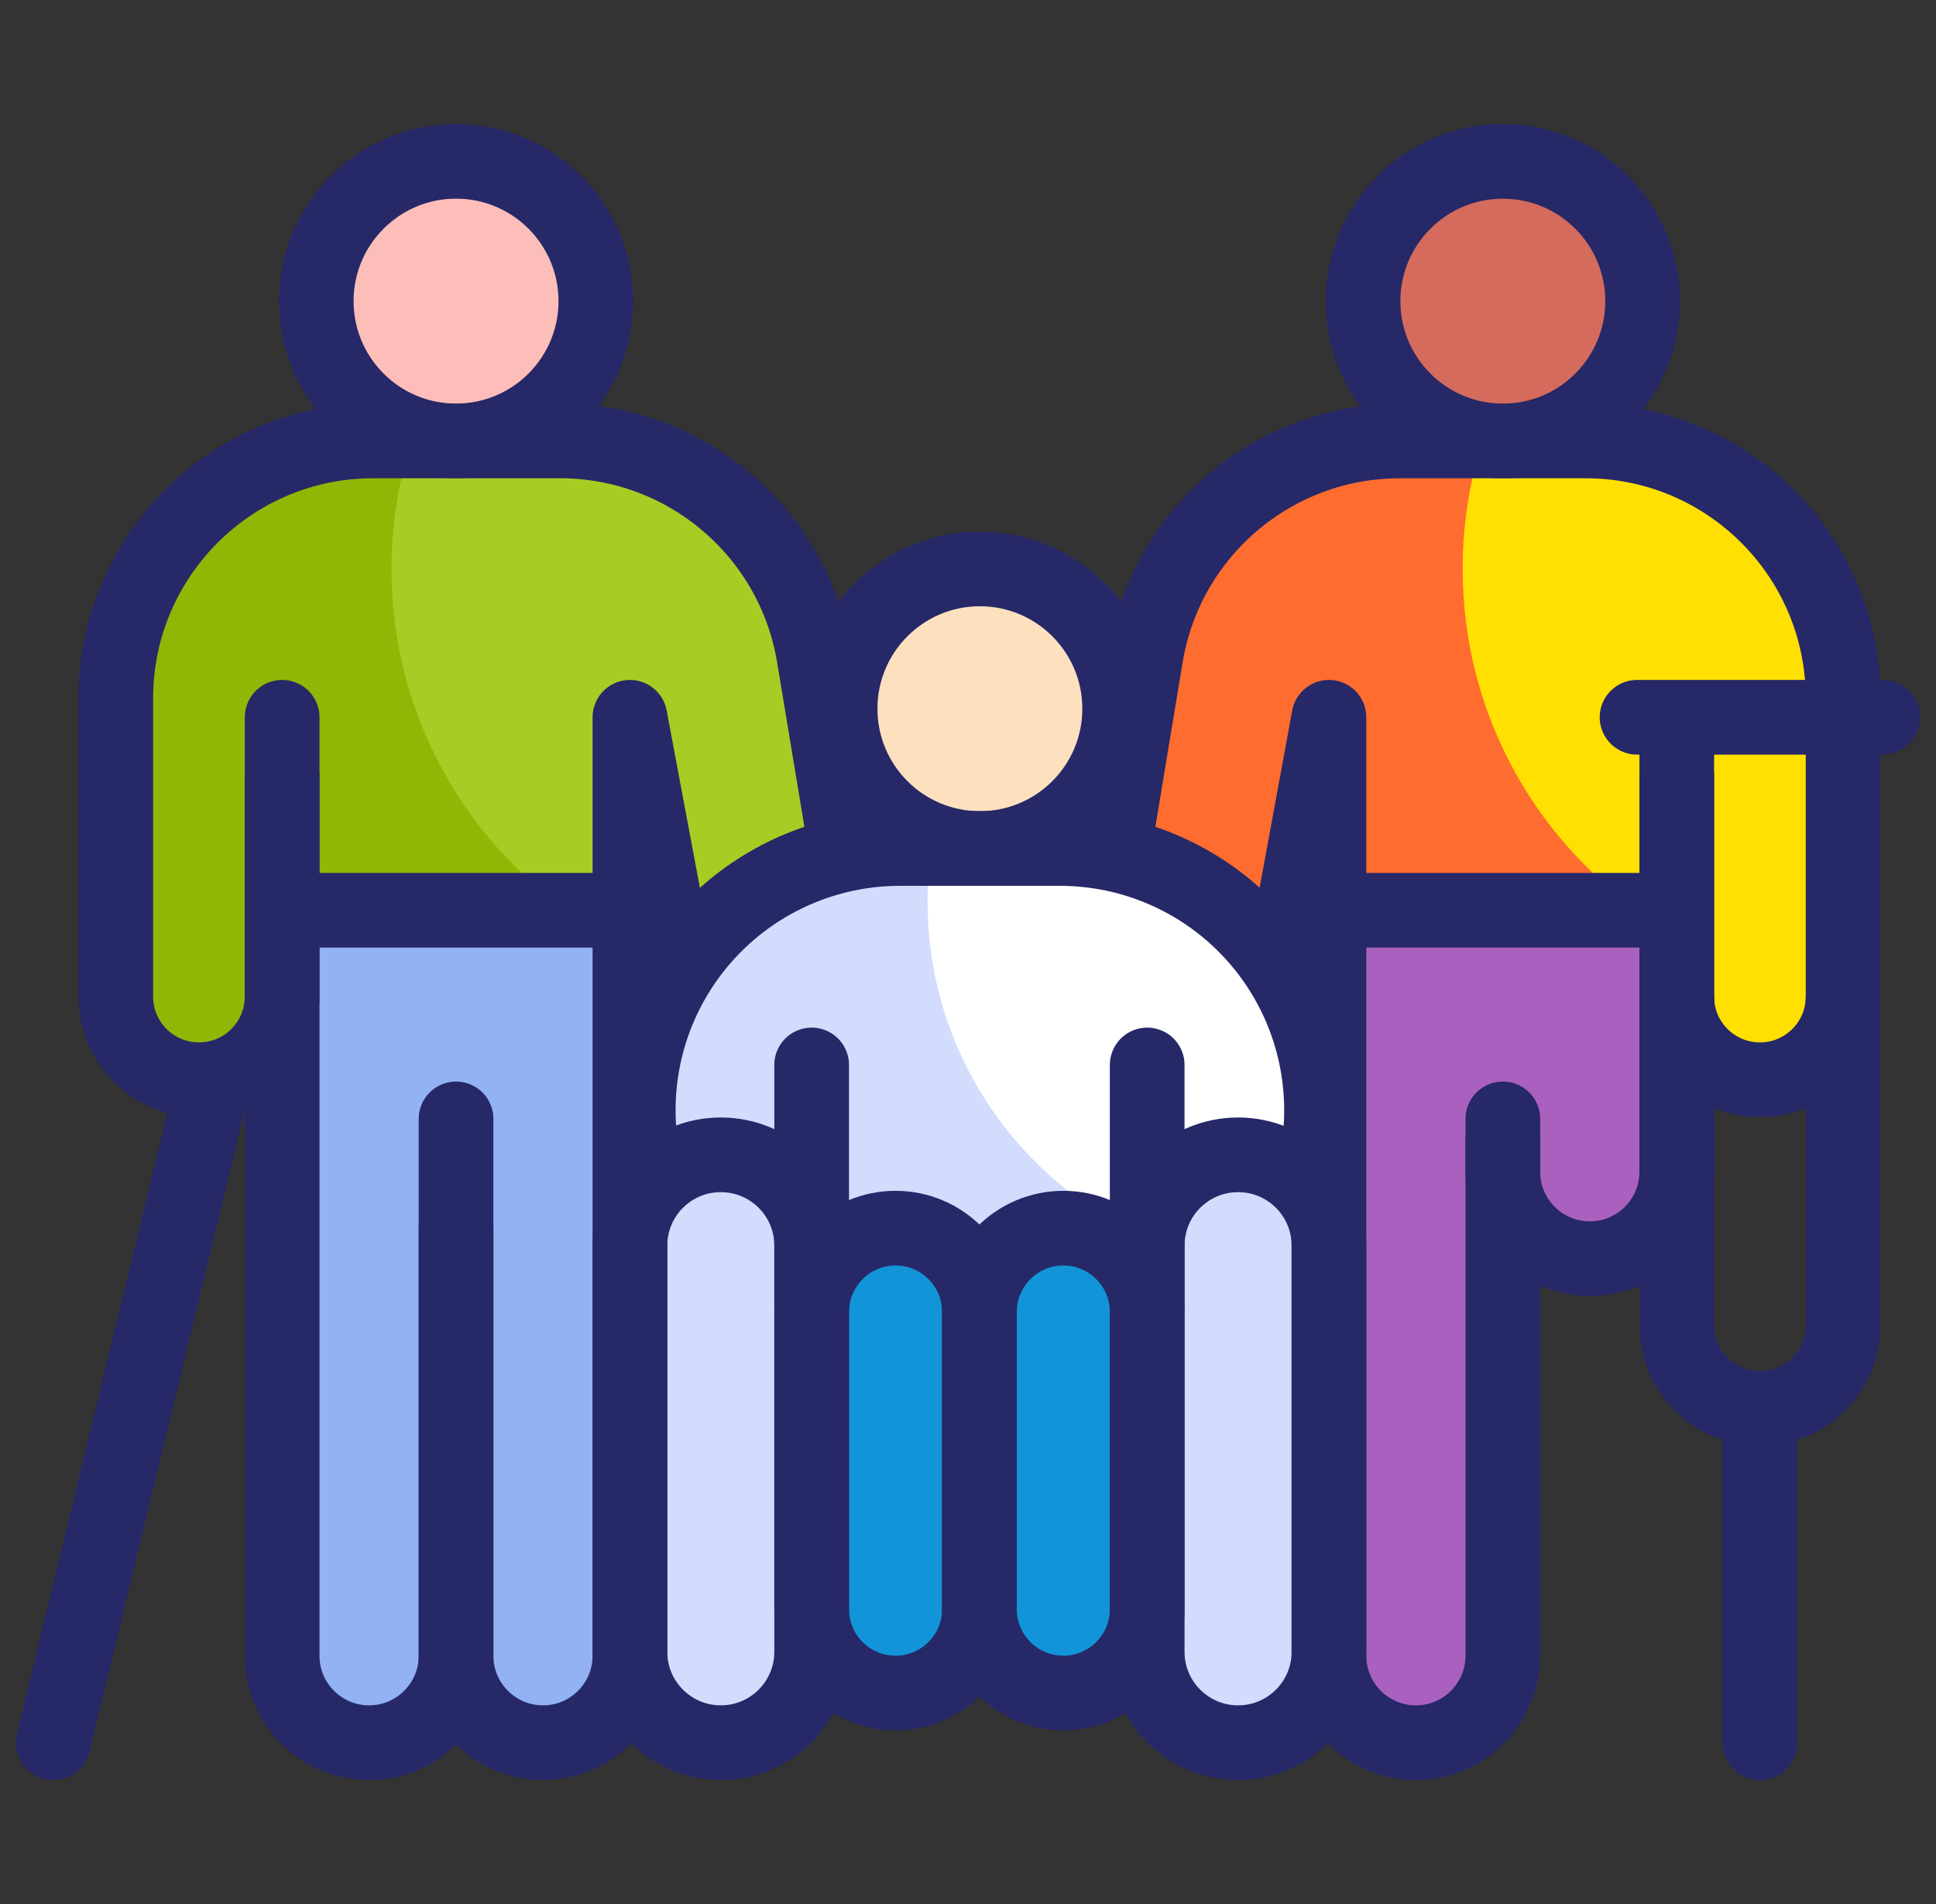
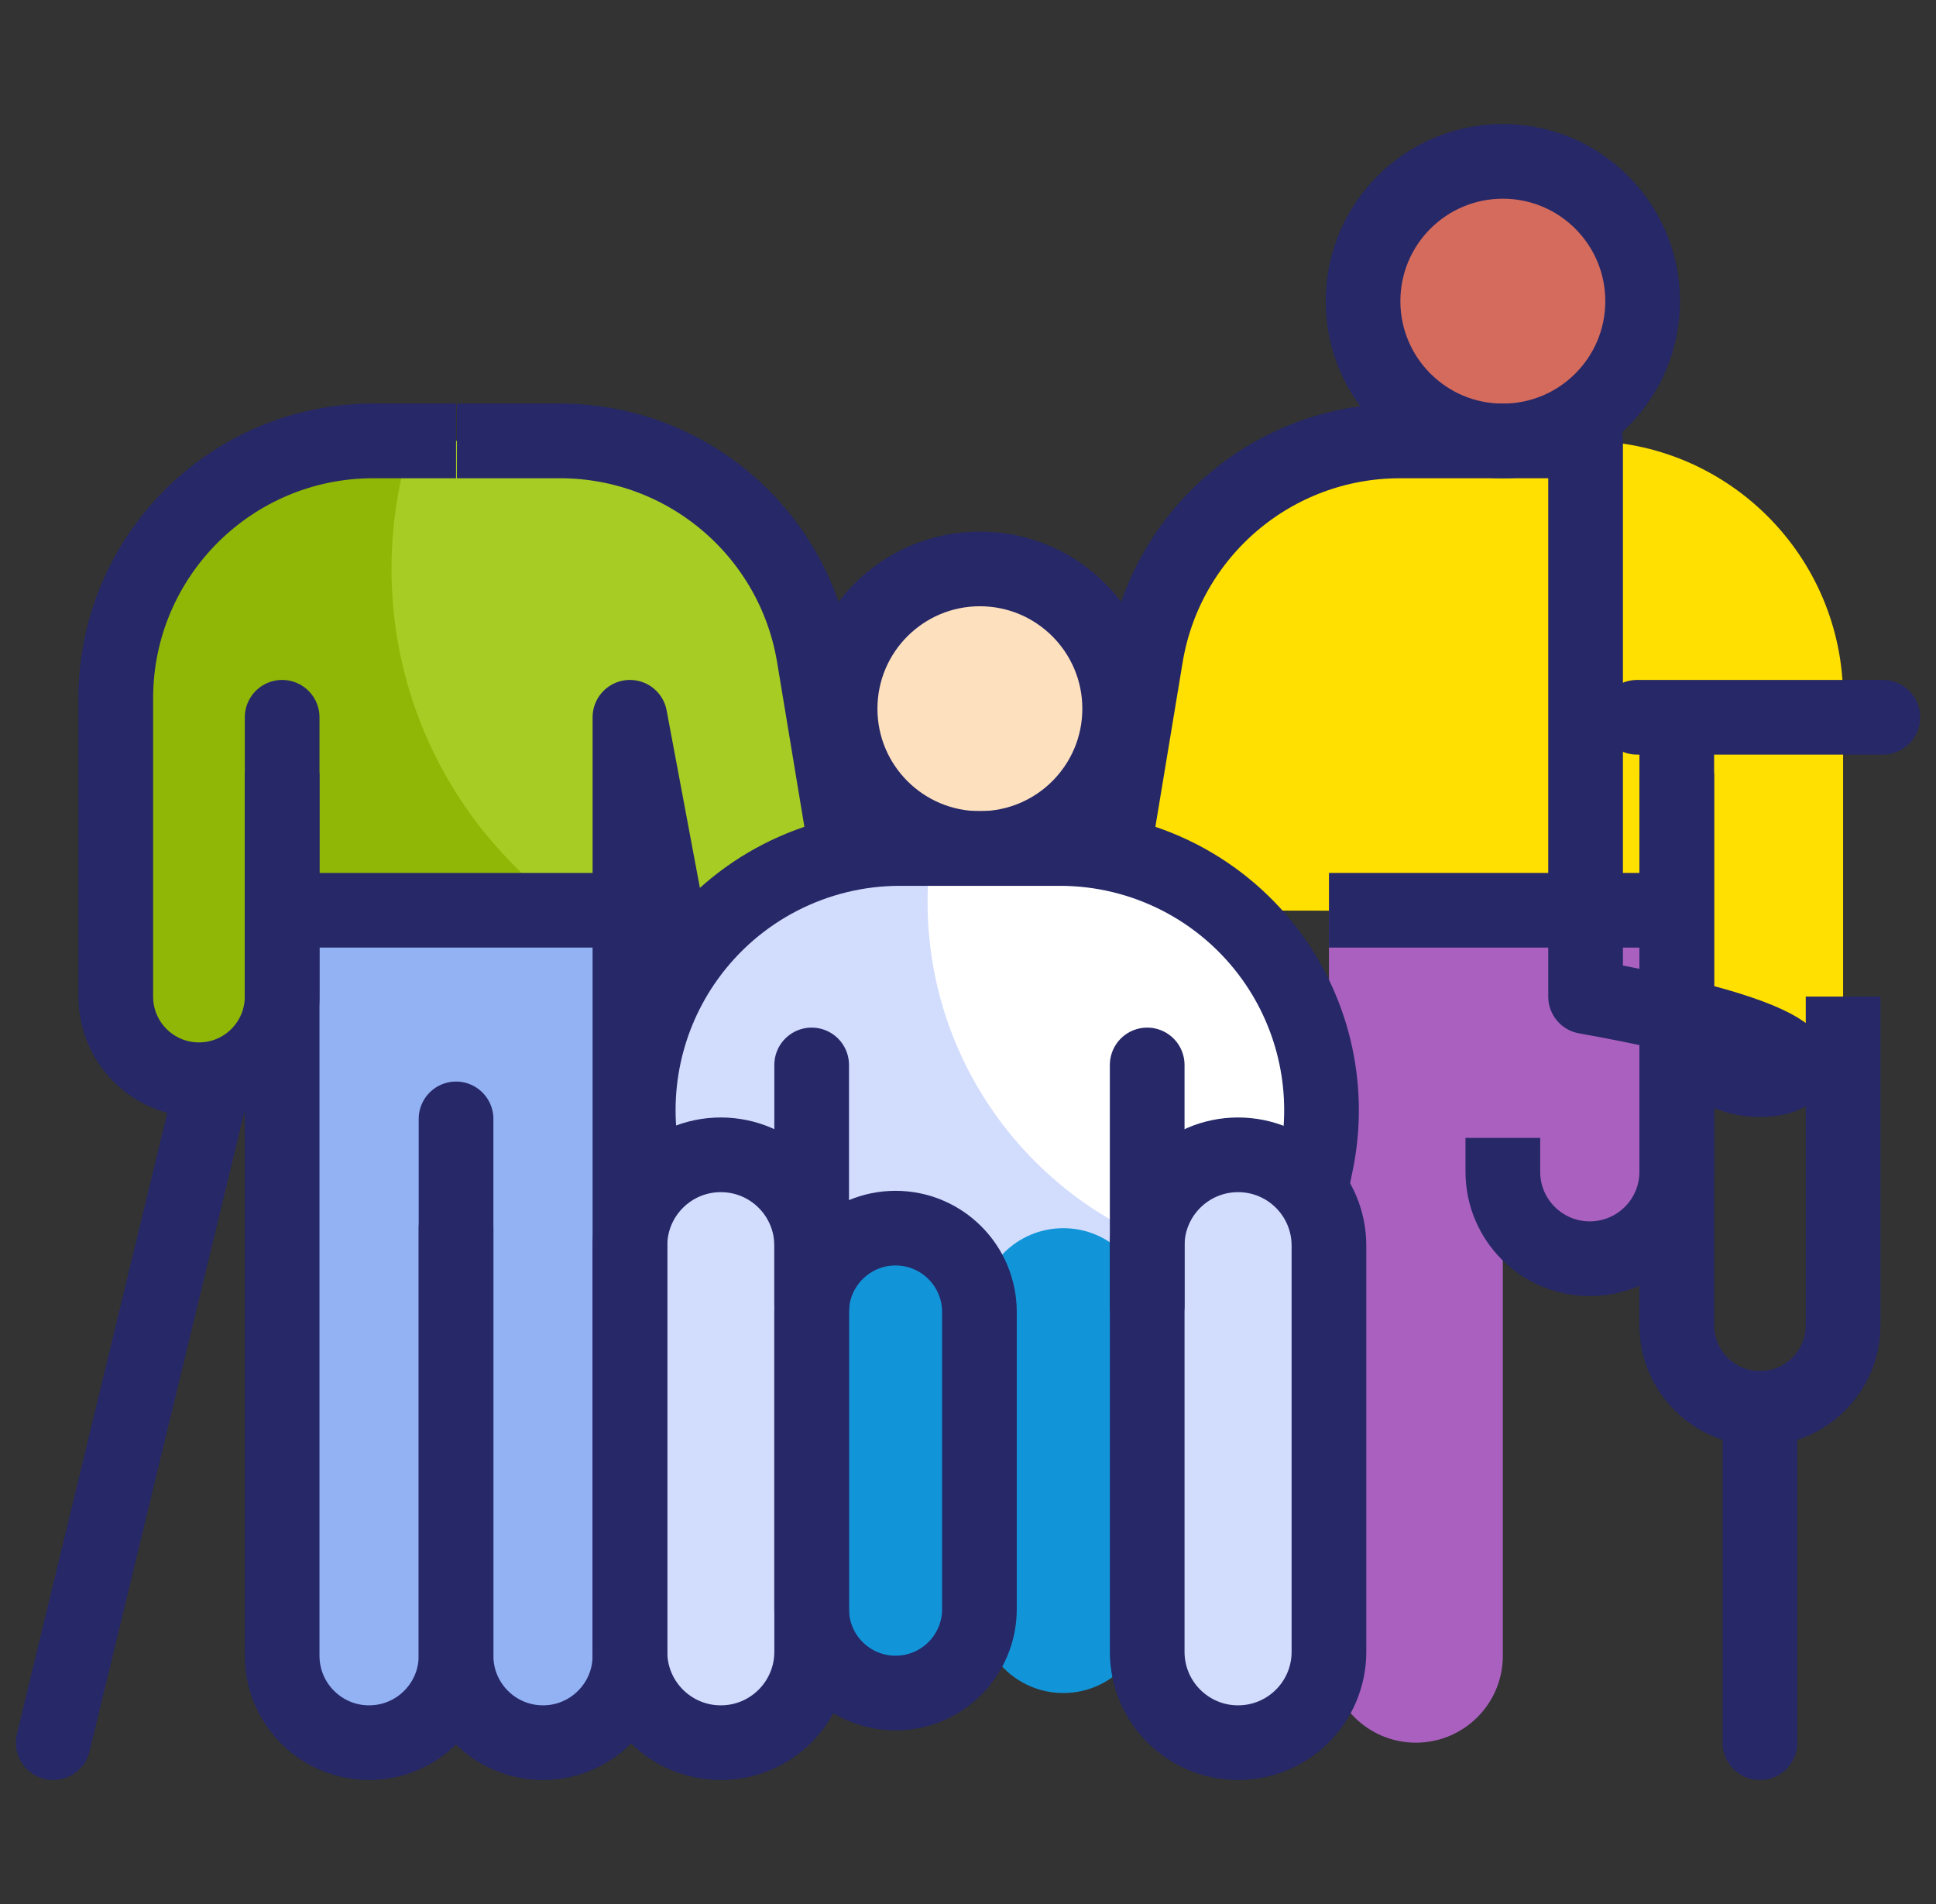
<svg xmlns="http://www.w3.org/2000/svg" width="61" height="60" viewBox="0 0 61 60" fill="none">
  <rect x="0" y="0" width="61" height="60" fill="#333333" stroke="none" />
  <g clip-path="url(#clip0_138_1332)">
    <path d="M47.352 13.895C49.785 13.895 51.757 11.922 51.757 9.49C51.757 7.057 49.785 5.085 47.352 5.085C44.92 5.085 42.947 7.057 42.947 9.49C42.947 11.922 44.92 13.895 47.352 13.895Z" fill="#D46B5C" />
-     <path d="M14.369 13.895C16.802 13.895 18.774 11.922 18.774 9.49C18.774 7.057 16.802 5.085 14.369 5.085C11.936 5.085 9.964 7.057 9.964 9.49C9.964 11.922 11.936 13.895 14.369 13.895Z" fill="#FDBEB9" />
    <path d="M49.959 13.895H47.352H44.107C40.138 13.895 36.752 16.766 36.102 20.681L35.07 26.911C36.418 27.191 37.674 27.804 38.722 28.692L52.832 28.716V31.404C52.832 32.852 54.005 34.025 55.453 34.025C56.9 34.025 58.073 32.852 58.073 31.404V22.008C58.073 17.527 54.441 13.895 49.959 13.895Z" fill="#FFE000" />
-     <path d="M46.085 17.928C46.085 16.522 46.305 15.166 46.712 13.894H44.107C40.138 13.894 36.752 16.765 36.102 20.681L35.07 26.911C36.418 27.191 37.674 27.804 38.722 28.692L51.645 28.714C48.28 26.314 46.085 22.378 46.085 17.928Z" fill="#FF6C2F" />
    <path d="M21.65 30.185C22.862 28.491 24.656 27.337 26.655 26.916L26.672 26.866L25.647 20.681C24.998 16.766 21.611 13.894 17.643 13.894H16.976H14.397H14.369H11.762C7.281 13.894 3.648 17.527 3.648 22.008V31.404C3.648 32.852 4.822 34.025 6.269 34.025C7.716 34.025 8.889 32.852 8.889 31.404H20.93C21.134 30.981 21.373 30.573 21.65 30.185Z" fill="#A7CC23" />
    <path d="M12.336 17.928C12.336 16.522 12.556 15.166 12.963 13.894H11.762C7.281 13.894 3.648 17.527 3.648 22.008V31.404C3.648 32.852 4.822 34.025 6.269 34.025C7.716 34.025 8.889 32.852 8.889 31.404H20.93C21.078 31.096 21.246 30.796 21.433 30.506C16.15 28.767 12.336 23.794 12.336 17.928Z" fill="#91B706" />
    <path d="M8.889 28.685V52.176C8.889 53.689 10.117 54.916 11.63 54.916C13.143 54.915 14.369 53.689 14.369 52.176C14.369 53.689 15.595 54.915 17.108 54.916C18.621 54.916 19.848 53.689 19.848 52.176V28.685H8.889Z" fill="#93B2F4" />
    <path d="M41.241 37.762L41.471 36.638C41.932 34.39 41.435 32.051 40.099 30.185C38.551 28.022 36.054 26.738 33.394 26.738H30.875H28.355C25.695 26.738 23.198 28.022 21.65 30.185C20.315 32.051 19.817 34.39 20.278 36.638L20.508 37.762L30.861 41.346L41.241 37.762Z" fill="white" />
    <path d="M29.226 28.42C29.226 27.849 29.268 27.288 29.348 26.738H28.355C25.695 26.738 23.198 28.022 21.65 30.185C20.315 32.052 19.817 34.39 20.278 36.638L20.508 37.762L30.861 41.346L36.813 39.291C32.385 37.665 29.226 33.412 29.226 28.42Z" fill="#D2DCFD" />
    <path d="M41.873 28.685V52.176C41.873 53.689 43.1 54.916 44.613 54.916C46.126 54.915 47.352 53.689 47.352 52.176V36.925C47.352 38.438 48.579 39.664 50.091 39.665C51.605 39.665 52.832 38.438 52.832 36.925V28.685H41.873Z" fill="#AA60BF" />
    <path d="M30.875 26.739C33.307 26.739 35.279 24.766 35.279 22.334C35.279 19.901 33.307 17.929 30.875 17.929C28.442 17.929 26.47 19.901 26.47 22.334C26.47 24.766 28.442 26.739 30.875 26.739Z" fill="#FDE0BE" />
    <path d="M28.218 38.703C26.758 38.703 25.575 39.886 25.575 41.346V50.708C25.575 52.168 26.758 53.351 28.218 53.351C29.677 53.351 30.86 52.168 30.86 50.708V41.346C30.86 39.886 29.677 38.703 28.218 38.703Z" fill="#1295D8" />
    <path d="M33.503 38.703C34.963 38.703 36.146 39.886 36.146 41.346V50.708C36.146 52.168 34.963 53.351 33.503 53.351C32.044 53.351 30.86 52.168 30.86 50.708V41.346C30.86 39.886 32.044 38.703 33.503 38.703Z" fill="#1295D8" />
    <path d="M39.01 36.391C37.428 36.391 36.147 37.673 36.147 39.254V52.053C36.147 53.635 37.428 54.916 39.01 54.916C40.591 54.916 41.873 53.635 41.873 52.053V39.254C41.873 37.673 40.591 36.391 39.01 36.391Z" fill="#D2DCFD" />
    <path d="M22.711 36.391C24.293 36.391 25.575 37.673 25.575 39.254V52.053C25.575 53.635 24.293 54.916 22.711 54.916C21.13 54.916 19.848 53.635 19.848 52.053V39.254C19.848 37.673 21.13 36.391 22.711 36.391Z" fill="#D2DCFD" />
    <path d="M30.874 26.738C33.307 26.738 35.279 24.766 35.279 22.333C35.279 19.901 33.307 17.928 30.874 17.928C28.442 17.928 26.47 19.901 26.47 22.333C26.47 24.766 28.442 26.738 30.874 26.738Z" stroke="#262868" stroke-width="2.353" stroke-miterlimit="10" stroke-linejoin="round" />
    <path d="M25.574 41.138V33.559" stroke="#262868" stroke-width="2.353" stroke-miterlimit="10" stroke-linecap="round" stroke-linejoin="round" />
    <path d="M36.146 33.559V41.138" stroke="#262868" stroke-width="2.353" stroke-miterlimit="10" stroke-linecap="round" stroke-linejoin="round" />
    <path d="M30.874 26.738H28.355C25.695 26.738 23.198 28.022 21.65 30.185C20.314 32.051 19.817 34.39 20.278 36.638L20.453 37.495" stroke="#262868" stroke-width="2.353" stroke-miterlimit="10" stroke-linejoin="round" />
    <path d="M41.29 37.523L41.471 36.638C41.932 34.39 41.434 32.051 40.099 30.185C38.551 28.022 36.054 26.738 33.394 26.738H30.875" stroke="#262868" stroke-width="2.353" stroke-miterlimit="10" stroke-linejoin="round" />
    <path d="M28.217 38.702C26.758 38.702 25.574 39.886 25.574 41.345V50.708C25.574 52.168 26.758 53.351 28.217 53.351C29.677 53.351 30.86 52.168 30.86 50.708V41.345C30.86 39.886 29.677 38.702 28.217 38.702Z" stroke="#262868" stroke-width="2.353" stroke-miterlimit="10" stroke-linejoin="round" />
-     <path d="M33.503 38.702C34.963 38.702 36.146 39.886 36.146 41.345V50.708C36.146 52.168 34.963 53.351 33.503 53.351C32.044 53.351 30.86 52.168 30.86 50.708V41.345C30.86 39.886 32.044 38.702 33.503 38.702Z" stroke="#262868" stroke-width="2.353" stroke-miterlimit="10" stroke-linejoin="round" />
    <path d="M39.01 36.391C37.428 36.391 36.146 37.672 36.146 39.254V52.053C36.146 53.634 37.428 54.916 39.01 54.916C40.591 54.916 41.873 53.634 41.873 52.053V39.254C41.873 37.672 40.591 36.391 39.01 36.391Z" stroke="#262868" stroke-width="2.353" stroke-miterlimit="10" stroke-linejoin="round" />
    <path d="M22.711 36.391C24.293 36.391 25.574 37.672 25.574 39.254V52.053C25.574 53.634 24.293 54.916 22.711 54.916C21.13 54.916 19.848 53.634 19.848 52.053V39.254C19.848 37.672 21.13 36.391 22.711 36.391Z" stroke="#262868" stroke-width="2.353" stroke-miterlimit="10" stroke-linejoin="round" />
    <path d="M41.873 28.685H52.832" stroke="#262868" stroke-width="2.353" stroke-miterlimit="10" stroke-linejoin="round" />
-     <path d="M47.352 13.895H49.959C54.44 13.895 58.073 17.527 58.073 22.008V31.405C58.073 32.852 56.9 34.025 55.452 34.025C54.005 34.025 52.832 32.852 52.832 31.405V24.359" stroke="#262868" stroke-width="2.353" stroke-miterlimit="10" stroke-linejoin="round" />
+     <path d="M47.352 13.895H49.959V31.405C58.073 32.852 56.9 34.025 55.452 34.025C54.005 34.025 52.832 32.852 52.832 31.405V24.359" stroke="#262868" stroke-width="2.353" stroke-miterlimit="10" stroke-linejoin="round" />
    <path d="M47.352 13.895H44.106C40.138 13.895 36.751 16.766 36.102 20.681L35.077 26.866" stroke="#262868" stroke-width="2.353" stroke-miterlimit="10" stroke-linejoin="round" />
    <path d="M47.352 35.859V36.925C47.352 38.438 48.578 39.664 50.091 39.665C51.605 39.665 52.832 38.438 52.832 36.925V22.603" stroke="#262868" stroke-width="2.353" stroke-miterlimit="10" stroke-linejoin="round" />
    <path d="M47.352 13.895C49.785 13.895 51.757 11.922 51.757 9.49C51.757 7.057 49.785 5.085 47.352 5.085C44.919 5.085 42.947 7.057 42.947 9.49C42.947 11.922 44.919 13.895 47.352 13.895Z" stroke="#262868" stroke-width="2.353" stroke-miterlimit="10" stroke-linejoin="round" />
    <path d="M52.832 31.404V41.761C52.832 43.208 54.005 44.381 55.452 44.381C56.9 44.381 58.073 43.208 58.073 41.761V31.404" stroke="#262868" stroke-width="2.353" stroke-miterlimit="10" stroke-linejoin="round" />
    <path d="M55.452 44.381V54.916" stroke="#262868" stroke-width="2.353" stroke-miterlimit="10" stroke-linecap="round" stroke-linejoin="round" />
    <path d="M51.581 22.603H59.324" stroke="#262868" stroke-width="2.353" stroke-miterlimit="10" stroke-linecap="round" stroke-linejoin="round" />
-     <path d="M47.352 35.259V52.176C47.352 53.689 46.126 54.915 44.613 54.916C43.1 54.916 41.873 53.689 41.873 52.176V22.603L40.423 30.485" stroke="#262868" stroke-width="2.353" stroke-miterlimit="10" stroke-linecap="round" stroke-linejoin="round" />
    <path d="M14.397 13.894H17.642C21.611 13.894 24.998 16.765 25.647 20.681L26.672 26.866" stroke="#262868" stroke-width="2.353" stroke-miterlimit="10" stroke-linejoin="round" />
    <path d="M19.849 28.685H8.89" stroke="#262868" stroke-width="2.353" stroke-miterlimit="10" stroke-linejoin="round" />
    <path d="M14.369 13.894H11.762C7.281 13.894 3.648 17.527 3.648 22.008V31.404C3.648 32.852 4.821 34.025 6.269 34.025C7.716 34.025 8.889 32.852 8.889 31.404V24.358" stroke="#262868" stroke-width="2.353" stroke-miterlimit="10" stroke-linejoin="round" />
    <path d="M14.369 38.702V52.176C14.369 53.689 13.143 54.915 11.63 54.916C10.117 54.916 8.89 53.689 8.89 52.176V22.603" stroke="#262868" stroke-width="2.353" stroke-miterlimit="10" stroke-linecap="round" stroke-linejoin="round" />
-     <path d="M14.369 13.894C16.802 13.894 18.774 11.922 18.774 9.489C18.774 7.057 16.802 5.084 14.369 5.084C11.936 5.084 9.964 7.057 9.964 9.489C9.964 11.922 11.936 13.894 14.369 13.894Z" stroke="#262868" stroke-width="2.353" stroke-miterlimit="10" stroke-linejoin="round" />
    <path d="M21.331 30.514L19.848 22.603V52.176C19.848 53.689 18.621 54.916 17.108 54.916C15.595 54.915 14.369 53.689 14.369 52.176V35.259" stroke="#262868" stroke-width="2.353" stroke-miterlimit="10" stroke-linecap="round" stroke-linejoin="round" />
    <path d="M6.734 34.025L1.677 54.915" stroke="#262868" stroke-width="2.353" stroke-miterlimit="10" stroke-linecap="round" stroke-linejoin="round" />
  </g>
  <defs>
    <clipPath id="clip0_138_1332">
      <rect width="60" height="60" fill="white" transform="translate(0.5)" />
    </clipPath>
  </defs>
</svg>